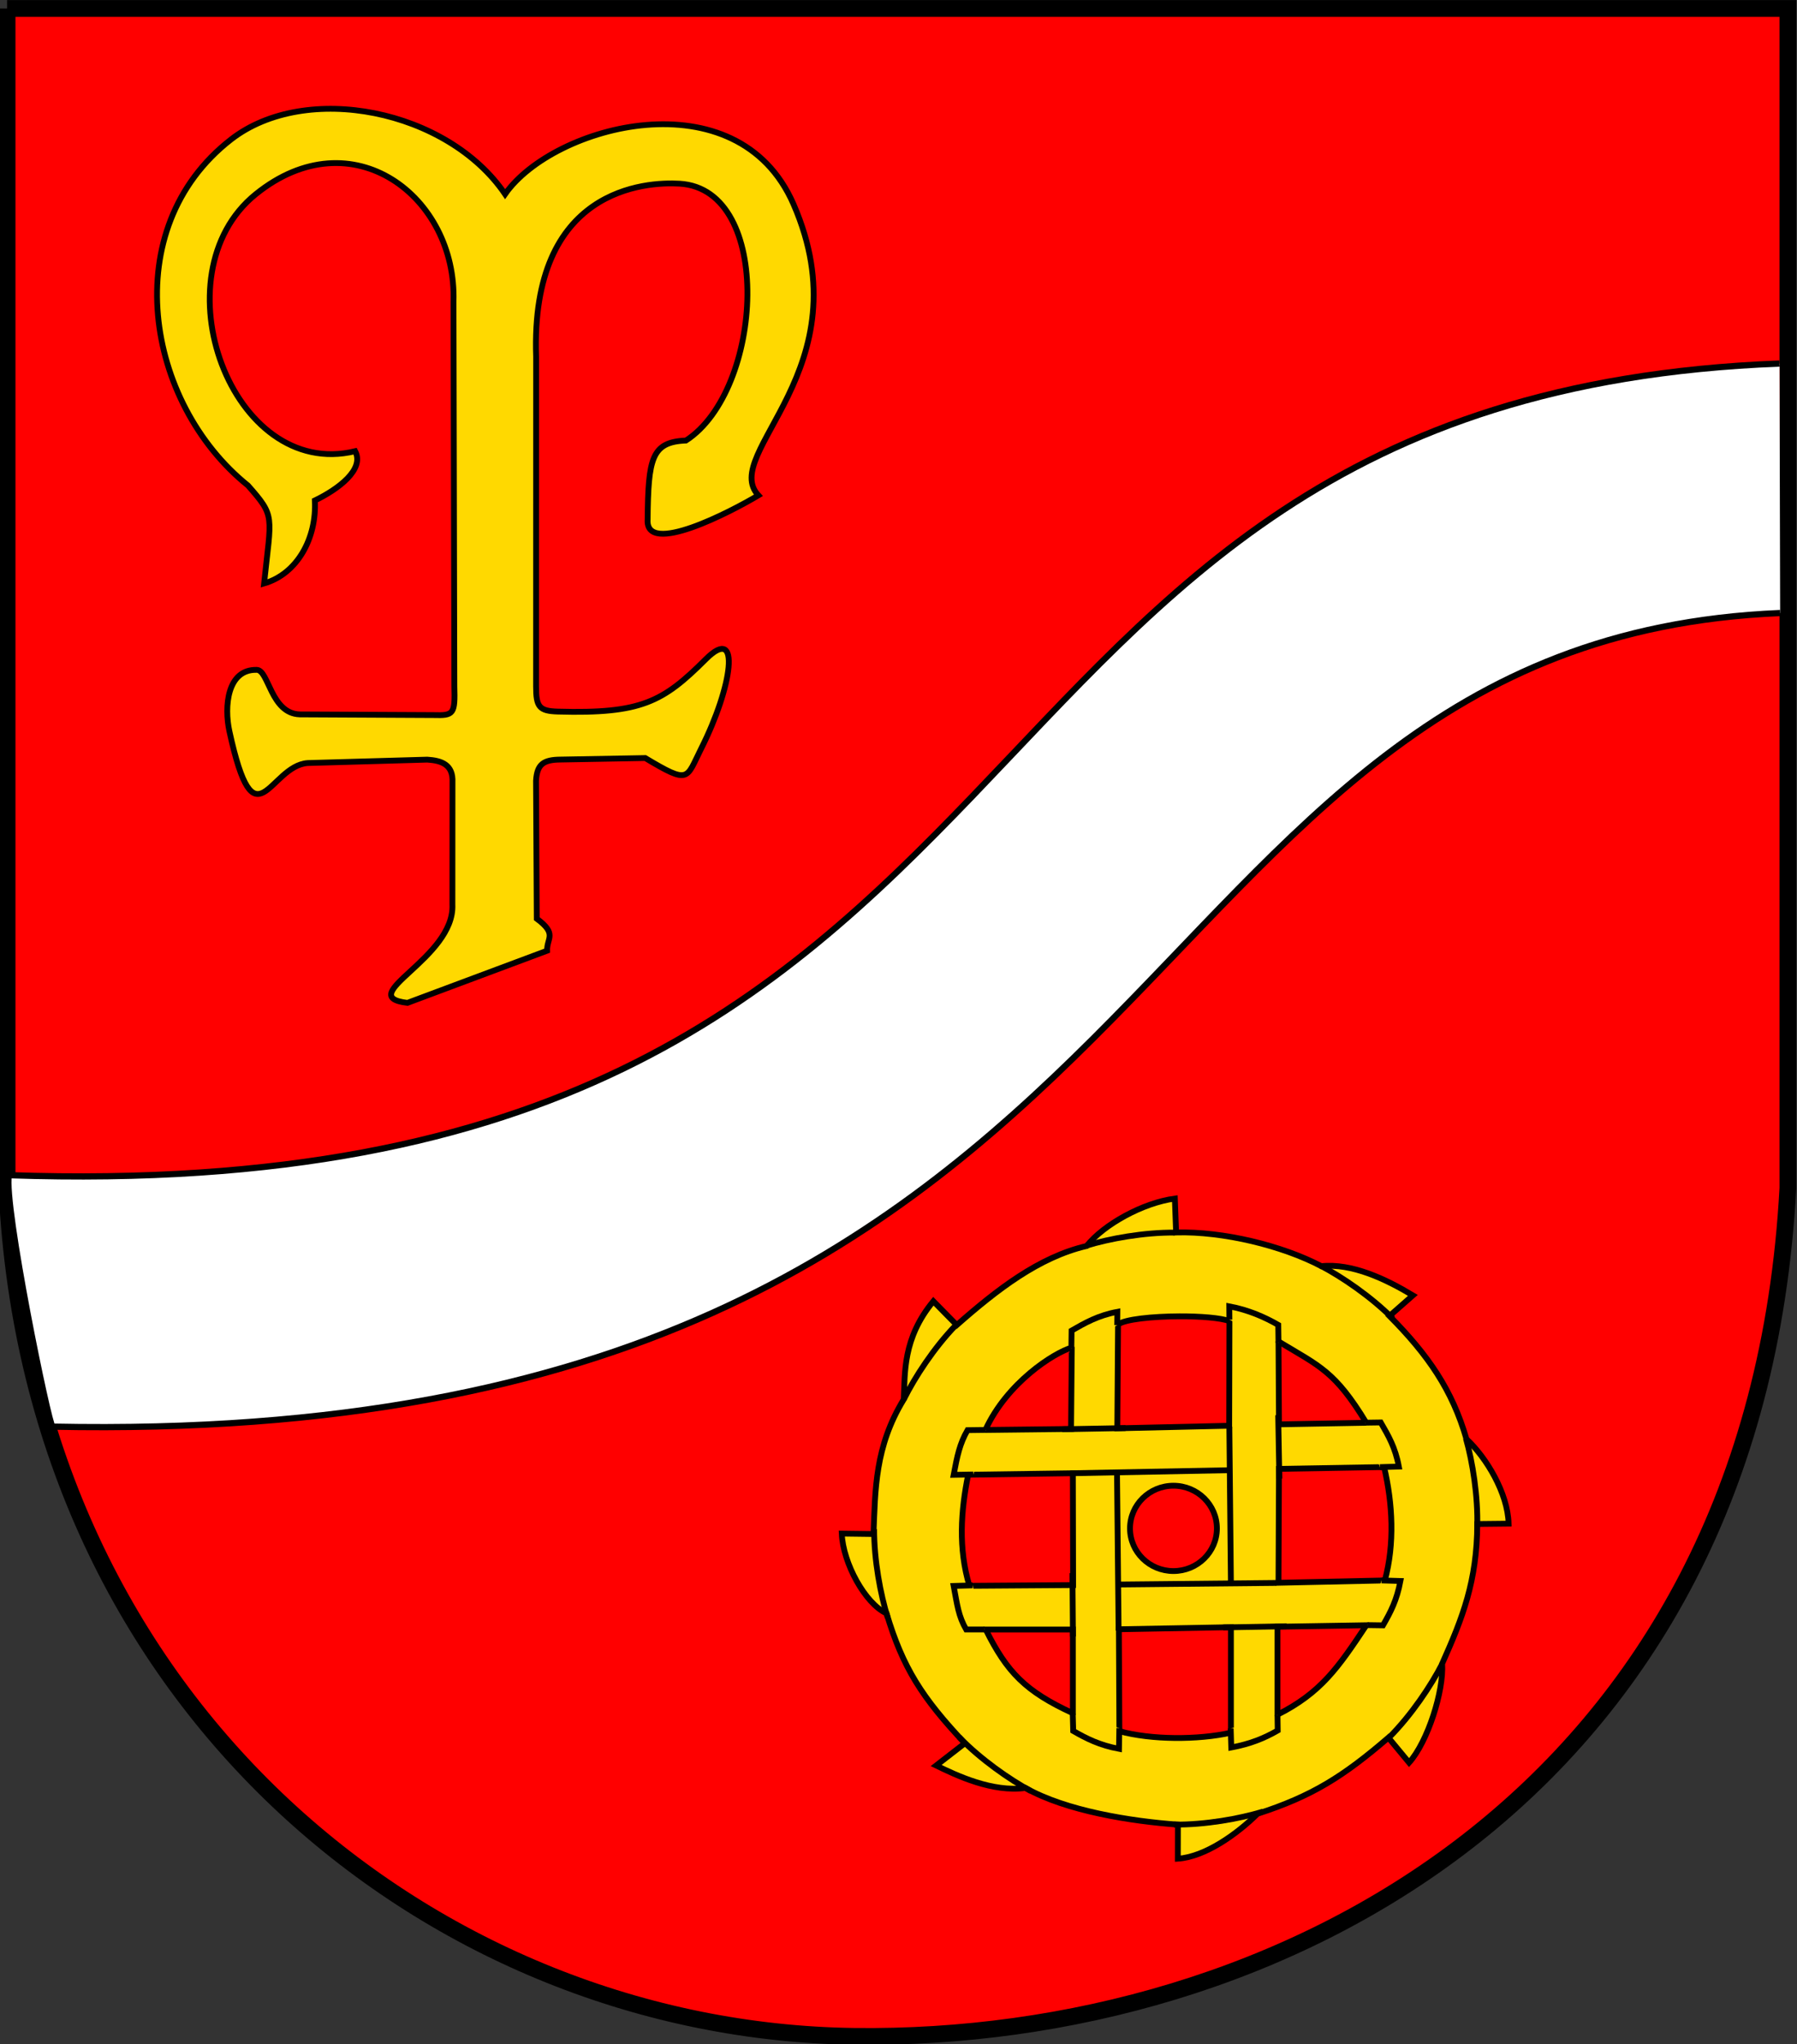
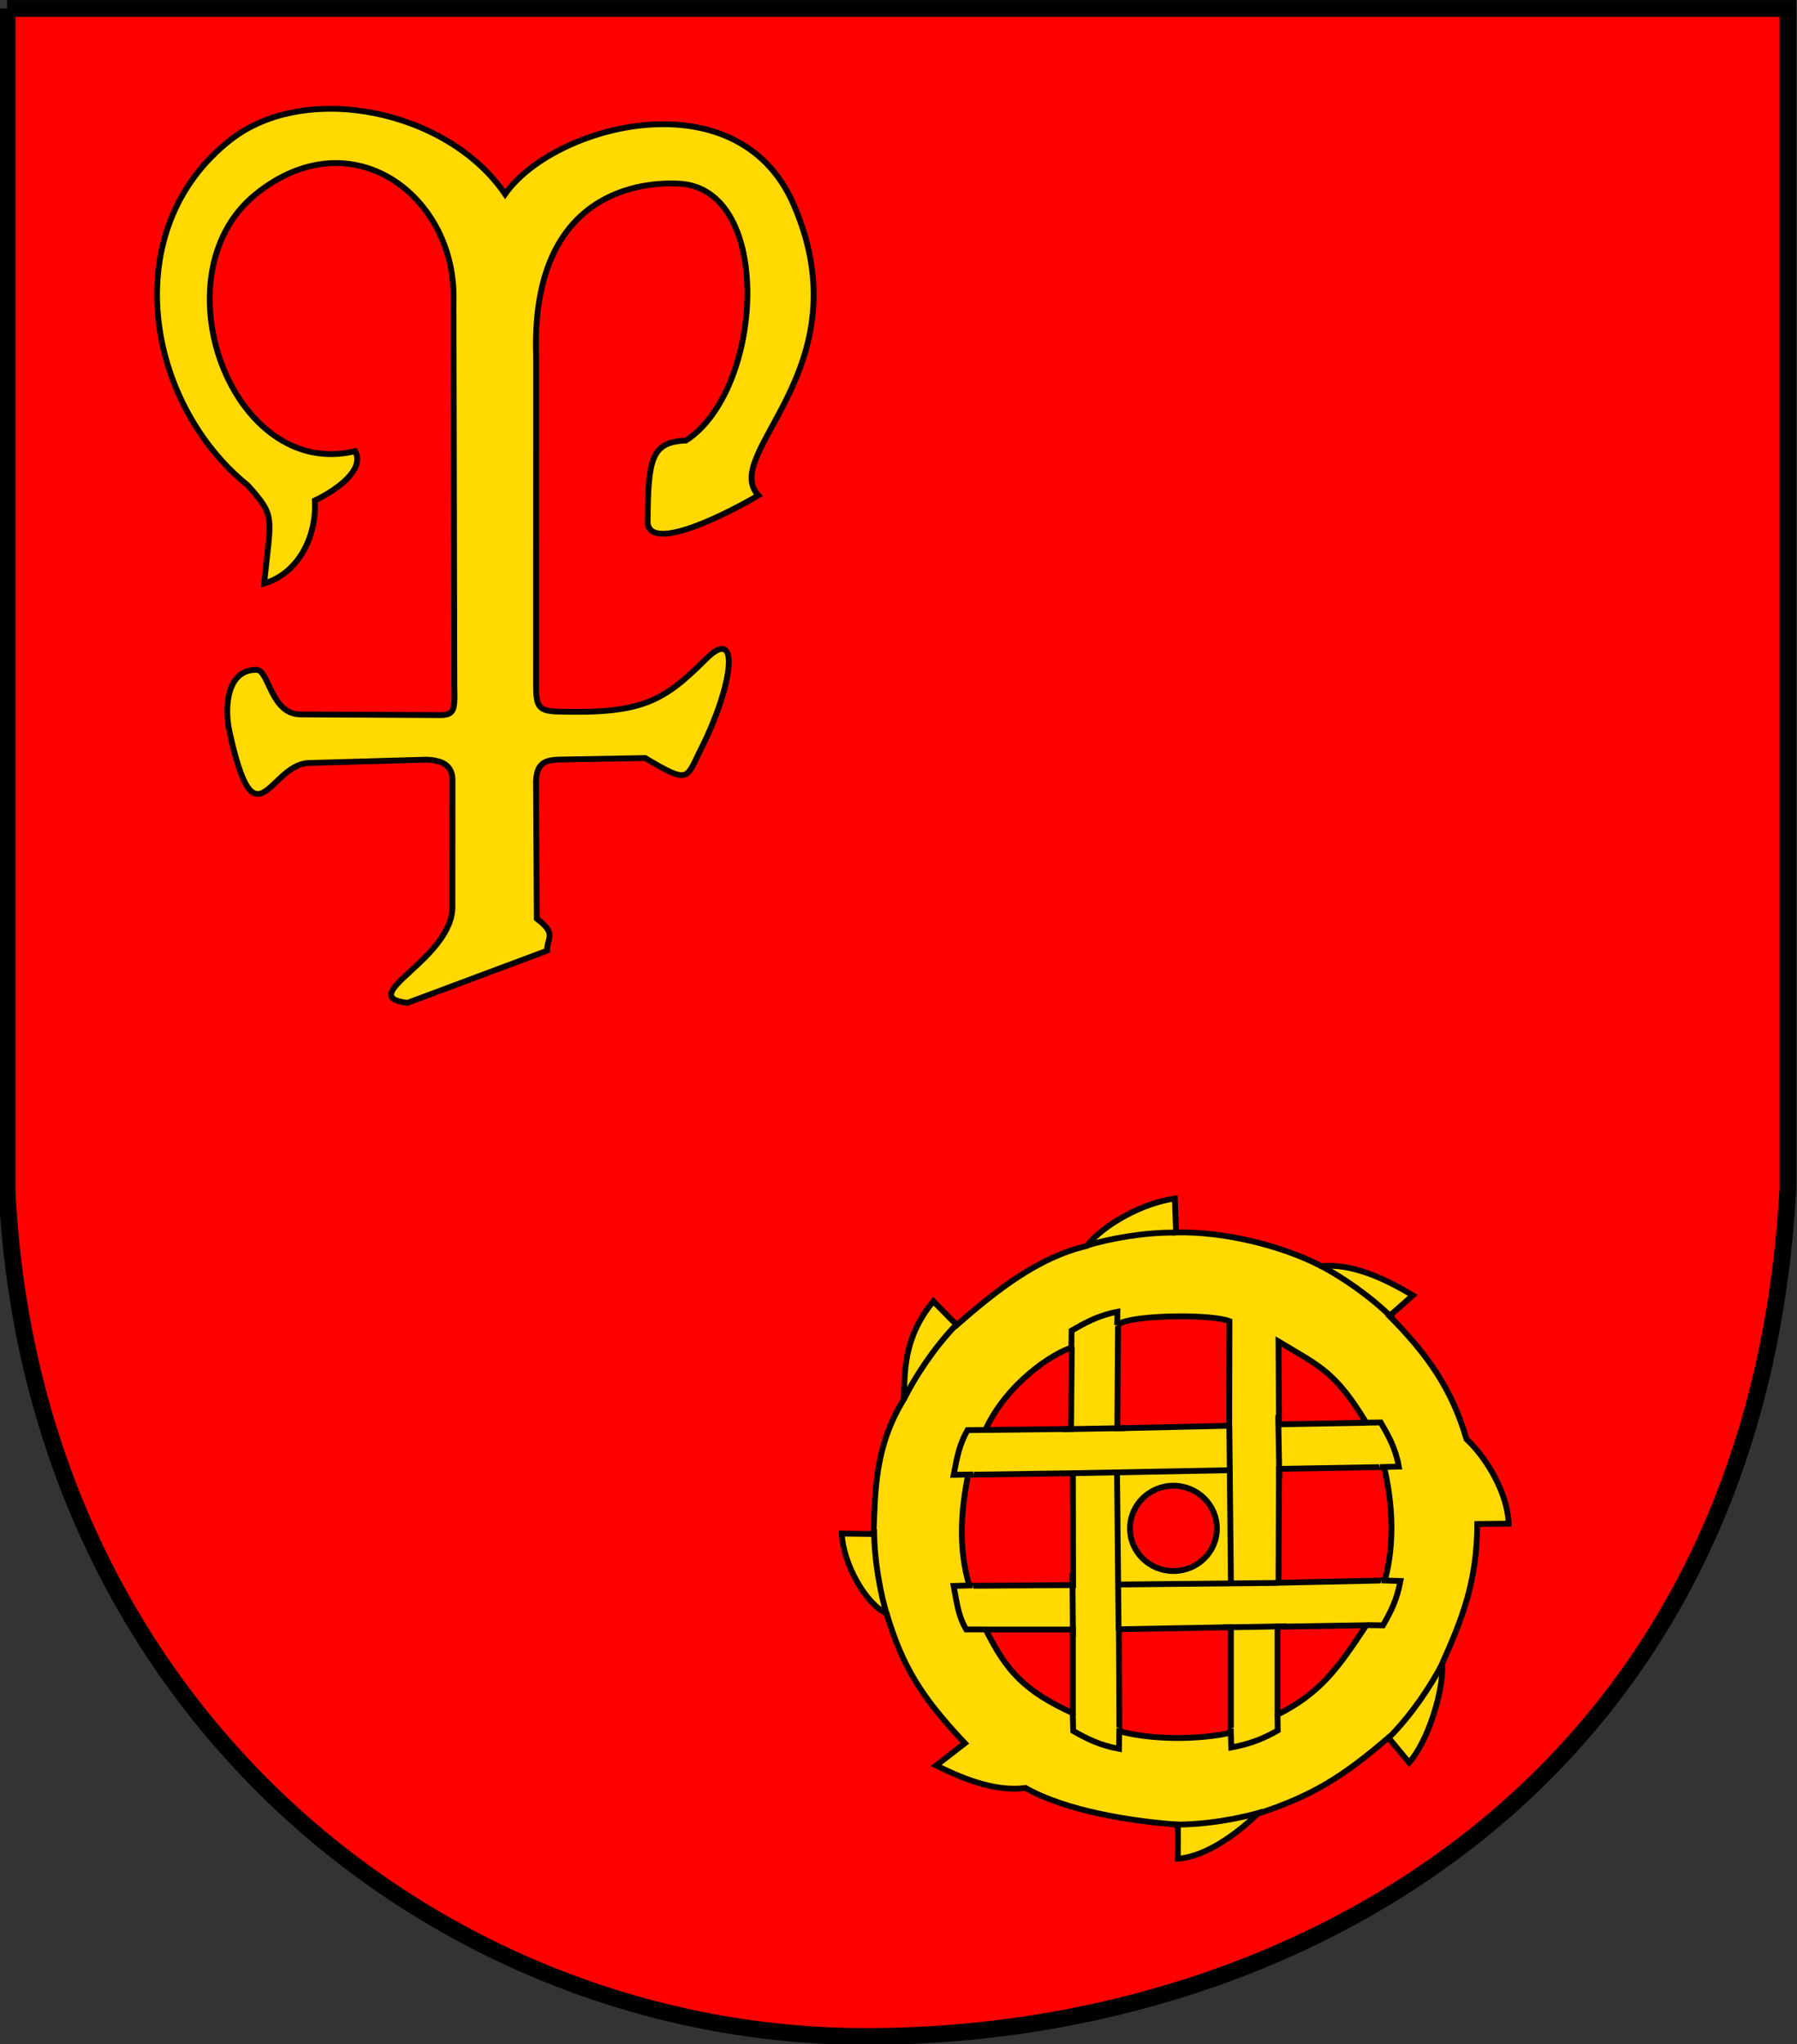
<svg xmlns="http://www.w3.org/2000/svg" version="1.0" width="879.318" height="1000" id="svg2">
  <rect width="100%" height="100%" fill="#333333" stroke="none" />
  <defs id="defs4">
    <marker markerUnits="strokeWidth" refX="0" refY="5" markerWidth="4" markerHeight="3" orient="auto" viewBox="0 0 10 10" id="ArrowEnd">
      <path d="M 0,0 L 10,5 L 0,10 L 0,0 z " id="path7" />
    </marker>
    <marker markerUnits="strokeWidth" refX="10" refY="5" markerWidth="4" markerHeight="3" orient="auto" viewBox="0 0 10 10" id="ArrowStart">
-       <path d="M 10,0 L 0,5 L 10,10 L 10,0 z " id="path10" />
-     </marker>
+       </marker>
  </defs>
  <g transform="translate(1563.257,97.179)" id="g12">
    <g transform="matrix(1.291,0,0,1.291,454.269,-262.352)" id="g23037">
      <path d="M -1560.08,131.159 L -885.105,131.159 L -885.105,578.159 C -897.447,807.995 -1078.928,901.63 -1238.924,899.612 C -1397.017,897.593 -1550.308,775.792 -1560.08,579.387 L -1560.08,131.159" style="fill:#ff0000;fill-opacity:1;fill-rule:evenodd;stroke:#000000;stroke-width:6.355;stroke-miterlimit:4;stroke-dasharray:none;stroke-opacity:1" id="path14" />
-       <path d="M -888.279,265.704 C -1223.875,278.678 -1144.751,587.43 -1559.399,573.278 C -1561.543,584.362 -1544.175,668.769 -1542.856,668.562 C -1107.658,677.382 -1145.263,371.034 -888.04,360.246" style="fill:#ffffff;fill-opacity:1;fill-rule:evenodd;stroke:#000000;stroke-width:2.363;stroke-miterlimit:4;stroke-dasharray:none;stroke-opacity:1" id="path16" />
      <path d="M -1371.315,201.505 C -1393.099,169.44 -1446.803,158.745 -1475.152,180.756 C -1518.832,214.67 -1507.559,280.71 -1468.773,311.922 C -1458.291,323.834 -1459.925,322.929 -1462.667,349.039 C -1450.087,345.414 -1442.684,331.874 -1443.417,317.595 C -1434.555,313.324 -1424.496,305.818 -1428.14,298.92 C -1474.932,310.279 -1503.614,232.091 -1465.842,201.548 C -1429.297,171.998 -1389.51,202.494 -1390.873,242.325 L -1390.549,387.897 C -1390.226,398.593 -1390.789,399.136 -1398.434,398.913 L -1449.159,398.662 C -1460.163,398.305 -1460.858,381.907 -1465.425,381.783 C -1476.677,381.485 -1477.842,395.755 -1475.813,405.047 C -1466.096,449.552 -1460.741,418.135 -1446.158,417.093 L -1400.824,415.802 C -1395.562,416.131 -1390.906,417.548 -1391.258,424.497 L -1391.287,470.646 C -1390.284,491.183 -1429.262,505.464 -1408.331,507.976 L -1355.393,488.206 C -1355.54,483.397 -1351.419,481.94 -1359.311,476.076 L -1359.593,423.775 C -1359.197,417.514 -1356.79,415.816 -1350.189,415.774 L -1318.2,415.199 C -1301.173,425.374 -1302.797,423.137 -1296.93,411.486 C -1285.261,388.313 -1281.657,364.157 -1295.284,377.782 C -1311.484,393.98 -1319.747,398.472 -1351.314,397.592 C -1358.442,397.394 -1359.582,395.767 -1359.581,387.994 L -1359.56,263.147 C -1361.757,199.146 -1317.901,196.778 -1305.117,197.545 C -1269.31,199.692 -1273.331,275.793 -1302.766,294.881 C -1315.827,295.418 -1317.064,301.671 -1317.29,324.786 C -1318.266,338.837 -1285.757,321.901 -1275.316,315.651 C -1290.196,299.693 -1234.784,267.766 -1262.015,205.287 C -1283.251,156.561 -1353.022,175.267 -1371.315,201.505 z " style="fill:#ffd900;fill-opacity:1;fill-rule:nonzero;stroke:#000000;stroke-width:2.2;stroke-miterlimit:4;stroke-dasharray:none;stroke-opacity:1" id="path18" />
      <g transform="translate(-741.403,53.788)" style="fill:#ffd900;fill-opacity:1" id="g16139">
        <path d="M 105.375,526.438 C 93.339,528.033 78.501,536.183 71.938,544.406 C 53.822,548.644 37.971,560.948 22.719,574.375 L 13.844,565.344 C 2.168,579.454 3.112,592.61 2.625,602.531 C -8.344,620.487 -8.175,636.758 -8.844,653.562 L -20.875,653.406 C -20.394,664.666 -11.943,679.99 -3.906,683.625 C 2.278,704.259 9.536,715.566 25.781,732.844 L 14.906,741.281 C 22.694,745.085 36.247,751.503 48.75,749.781 C 64.194,758.539 88.803,762.394 106.531,763.688 L 106.5,776.594 C 116.873,775.905 128.931,767.241 136.719,759.562 C 157.406,752.894 169.245,745.401 186.312,730.719 L 194.156,740.188 C 201.251,732.262 207.342,713.005 206.688,702.688 C 214.486,685.238 219.895,671.397 220,649.75 L 231.875,649.625 C 231.558,638.064 223.43,624.558 215.906,617.594 C 210.472,598.833 201.301,585.676 186.719,570.938 L 195.594,563.125 C 185.193,556.862 172.449,550.866 160.906,552.062 C 146.064,544.27 123.738,538.823 105.844,539.281 L 105.375,526.438 z M 107.125,571.062 C 115.068,571.032 122.748,571.642 126.062,572.875 L 125.969,612.531 L 83.562,613.5 L 83.844,574.188 C 86.239,572.177 96.912,571.101 107.125,571.062 z M 144.656,580.594 C 160.5,590.096 166.071,591.957 177.938,611.406 L 144.844,612 L 144.656,580.594 z M 66.312,582.906 L 66.031,613.75 L 33.562,614.125 C 41.742,596.233 59.496,584.877 66.312,582.906 z M 184.688,628.188 C 187.947,642.12 188.724,657.215 184.969,671.156 L 144.656,672.031 L 144.844,628.875 L 184.688,628.188 z M 66.719,630.531 L 66.812,672.906 L 27.5,673.188 C 23.239,659 24.264,644.813 27.031,631.094 L 66.719,630.531 z M 104.844,635.25 C 113.939,635.25 121.312,642.512 121.312,651.438 C 121.312,660.363 113.939,667.594 104.844,667.594 C 95.749,667.594 88.375,660.363 88.375,651.438 C 88.375,642.512 95.749,635.25 104.844,635.25 z M 177.969,688.125 C 167.149,704.373 160.793,713.639 144.281,722.031 L 144.281,688.688 L 177.969,688.125 z M 126.625,688.875 L 126.625,728.844 C 114.054,731.652 96.447,731.586 84.344,728.281 L 84.156,689.656 L 126.625,688.875 z M 33.688,689.75 L 66.719,689.75 L 66.719,721.469 C 48.766,713.184 41.803,706.03 33.688,689.75 z " transform="translate(-481.43,1.903)" style="fill:#ffd900;fill-opacity:1;fill-rule:evenodd;stroke:#000000;stroke-width:2.2;stroke-miterlimit:4;stroke-dasharray:none;stroke-opacity:1" id="path11150" />
        <g style="fill:#ffd900;fill-opacity:1" id="g16107">
          <path d="M -409.719,546.229 C -400.841,543.509 -387.813,541.139 -376.057,541.24" style="fill:#ffd900;fill-opacity:1;fill-rule:evenodd;stroke:#000000;stroke-width:2.2;stroke-linecap:butt;stroke-linejoin:miter;stroke-miterlimit:4;stroke-dasharray:none;stroke-opacity:1" id="path12135" />
          <path d="M -320.882,553.751 C -312.652,558.048 -301.711,565.507 -293.411,573.834" style="fill:#ffd900;fill-opacity:1;fill-rule:evenodd;stroke:#000000;stroke-width:2.2;stroke-linecap:butt;stroke-linejoin:miter;stroke-miterlimit:4;stroke-dasharray:none;stroke-opacity:1" id="path13118" />
-           <path d="M -265.755,619.146 C -263.215,628.076 -261.108,641.149 -261.445,652.901" style="fill:#ffd900;fill-opacity:1;fill-rule:evenodd;stroke:#000000;stroke-width:2.2;stroke-linecap:butt;stroke-linejoin:miter;stroke-miterlimit:4;stroke-dasharray:none;stroke-opacity:1" id="path13120" />
          <path d="M -274.75,704.723 C -278.987,712.984 -286.368,723.978 -294.634,732.338" style="fill:#ffd900;fill-opacity:1;fill-rule:evenodd;stroke:#000000;stroke-width:2.2;stroke-linecap:butt;stroke-linejoin:miter;stroke-miterlimit:4;stroke-dasharray:none;stroke-opacity:1" id="path13122" />
          <path d="M -342.685,760.666 C -351.569,763.362 -364.603,765.698 -376.359,765.567" style="fill:#ffd900;fill-opacity:1;fill-rule:evenodd;stroke:#000000;stroke-width:2.2;stroke-linecap:butt;stroke-linejoin:miter;stroke-miterlimit:4;stroke-dasharray:none;stroke-opacity:1" id="path13124" />
-           <path d="M -430.617,752.86 C -438.792,748.458 -449.636,740.858 -457.828,732.425" style="fill:#ffd900;fill-opacity:1;fill-rule:evenodd;stroke:#000000;stroke-width:2.2;stroke-linecap:butt;stroke-linejoin:miter;stroke-miterlimit:4;stroke-dasharray:none;stroke-opacity:1" id="path13126" />
          <path d="M -484.871,687.227 C -487.639,678.365 -490.081,665.35 -490.044,653.594" style="fill:#ffd900;fill-opacity:1;fill-rule:evenodd;stroke:#000000;stroke-width:2.2;stroke-linecap:butt;stroke-linejoin:miter;stroke-miterlimit:4;stroke-dasharray:none;stroke-opacity:1" id="path13128" />
          <path d="M -478.727,604.315 C -474.593,596.002 -467.35,584.916 -459.189,576.454" style="fill:#ffd900;fill-opacity:1;fill-rule:evenodd;stroke:#000000;stroke-width:2.2;stroke-linecap:butt;stroke-linejoin:miter;stroke-miterlimit:4;stroke-dasharray:none;stroke-opacity:1" id="path13130" />
        </g>
        <g style="fill:#ffd900;fill-opacity:1" id="g16127">
          <path d="M -418.757,615.757 L -394.73,615.314" style="fill:#ffd900;fill-opacity:1;fill-rule:evenodd;stroke:#000000;stroke-width:2.2;stroke-linecap:butt;stroke-linejoin:miter;stroke-miterlimit:4;stroke-dasharray:none;stroke-opacity:1" id="path13132" />
          <path d="M -357.74,690.856 L -333.714,690.413" style="fill:#ffd900;fill-opacity:1;fill-rule:evenodd;stroke:#000000;stroke-width:2.2;stroke-linecap:butt;stroke-linejoin:miter;stroke-miterlimit:4;stroke-dasharray:none;stroke-opacity:1" id="path13134" />
          <path d="M -336.886,610.437 L -336.443,634.463" style="fill:#ffd900;fill-opacity:1;fill-rule:evenodd;stroke:#000000;stroke-width:2.2;stroke-linecap:butt;stroke-linejoin:miter;stroke-miterlimit:4;stroke-dasharray:none;stroke-opacity:1" id="path13136" />
          <path d="M -414.87,670.277 L -414.68,694.306" style="fill:#ffd900;fill-opacity:1;fill-rule:evenodd;stroke:#000000;stroke-width:2.2;stroke-linecap:butt;stroke-linejoin:miter;stroke-miterlimit:4;stroke-dasharray:none;stroke-opacity:1" id="path13138" />
        </g>
        <g style="fill:#ffd900;fill-opacity:1" id="g16133">
          <path d="M -415.736,632.444 L -355.459,631.282" style="fill:#ffd900;fill-opacity:1;fill-rule:evenodd;stroke:#000000;stroke-width:2.2;stroke-linecap:butt;stroke-linejoin:miter;stroke-miterlimit:4;stroke-dasharray:none;stroke-opacity:1" id="path13140" />
          <path d="M -397.903,674.603 L -337.618,673.994" style="fill:#ffd900;fill-opacity:1;fill-rule:evenodd;stroke:#000000;stroke-width:2.2;stroke-linecap:butt;stroke-linejoin:miter;stroke-miterlimit:4;stroke-dasharray:none;stroke-opacity:1" id="path13142" />
          <path d="M -355.406,614.811 L -354.797,675.095" style="fill:#ffd900;fill-opacity:1;fill-rule:evenodd;stroke:#000000;stroke-width:2.2;stroke-linecap:butt;stroke-linejoin:miter;stroke-miterlimit:4;stroke-dasharray:none;stroke-opacity:1" id="path13144" />
          <path d="M -397.985,631.785 L -397.377,692.069" style="fill:#ffd900;fill-opacity:1;fill-rule:evenodd;stroke:#000000;stroke-width:2.2;stroke-linecap:butt;stroke-linejoin:miter;stroke-miterlimit:4;stroke-dasharray:none;stroke-opacity:1" id="path13146" />
        </g>
        <g style="fill:#ffd900;fill-opacity:1" id="g16117">
          <path d="M -415.286,585.139 L -415.198,578.38 C -410.105,575.455 -405.162,572.63 -397.847,571.26 L -397.892,576.322" style="fill:#ffd900;fill-opacity:1;fill-rule:evenodd;stroke:#000000;stroke-width:2.2;stroke-linecap:butt;stroke-linejoin:miter;stroke-miterlimit:4;stroke-dasharray:none;stroke-opacity:1" id="path15110" />
          <path d="M -448.235,691.639 L -455.164,691.636 C -458.089,686.543 -458.527,682.452 -459.897,675.138 L -452.703,674.926" style="fill:#ffd900;fill-opacity:1;fill-rule:evenodd;stroke:#000000;stroke-width:2.2;stroke-linecap:butt;stroke-linejoin:miter;stroke-miterlimit:4;stroke-dasharray:none;stroke-opacity:1" id="path16093" />
          <path d="M -337.152,724.098 L -337.07,729.919 C -342.163,732.844 -347.362,734.987 -354.677,736.357 L -354.888,729.162" style="fill:#ffd900;fill-opacity:1;fill-rule:evenodd;stroke:#000000;stroke-width:2.2;stroke-linecap:butt;stroke-linejoin:miter;stroke-miterlimit:4;stroke-dasharray:none;stroke-opacity:1" id="path16095" />
          <path d="M -303.842,613.27 L -298.021,613.187 C -295.096,618.28 -292.527,622.588 -291.157,629.903 L -298.351,630.114" style="fill:#ffd900;fill-opacity:1;fill-rule:evenodd;stroke:#000000;stroke-width:2.2;stroke-linecap:butt;stroke-linejoin:miter;stroke-miterlimit:4;stroke-dasharray:none;stroke-opacity:1" id="path16097" />
          <path d="M -302.989,689.981 L -297.169,690.064 C -294.244,684.971 -291.93,680.578 -290.56,673.263 L -297.754,673.052" style="fill:#ffd900;fill-opacity:1;fill-rule:evenodd;stroke:#000000;stroke-width:2.2;stroke-linecap:butt;stroke-linejoin:miter;stroke-miterlimit:4;stroke-dasharray:none;stroke-opacity:1" id="path16099" />
          <path d="M -414.756,723.672 L -414.582,730.089 C -409.489,733.014 -404.546,735.498 -397.231,736.868 L -397.105,728.992" style="fill:#ffd900;fill-opacity:1;fill-rule:evenodd;stroke:#000000;stroke-width:2.2;stroke-linecap:butt;stroke-linejoin:miter;stroke-miterlimit:4;stroke-dasharray:none;stroke-opacity:1" id="path16101" />
          <path d="M -447.63,616.016 L -454.645,616.106 C -457.57,621.198 -458.527,625.721 -459.897,633.036 L -452.443,632.901" style="fill:#ffd900;fill-opacity:1;fill-rule:evenodd;stroke:#000000;stroke-width:2.2;stroke-linecap:butt;stroke-linejoin:miter;stroke-miterlimit:4;stroke-dasharray:none;stroke-opacity:1" id="path16103" />
-           <path d="M -336.774,582.976 L -336.863,576.218 C -341.956,573.293 -348.11,570.554 -355.424,569.184 L -355.38,574.246" style="fill:#ffd900;fill-opacity:1;fill-rule:evenodd;stroke:#000000;stroke-width:2.2;stroke-linecap:butt;stroke-linejoin:miter;stroke-miterlimit:4;stroke-dasharray:none;stroke-opacity:1" id="path16105" />
        </g>
      </g>
    </g>
  </g>
</svg>